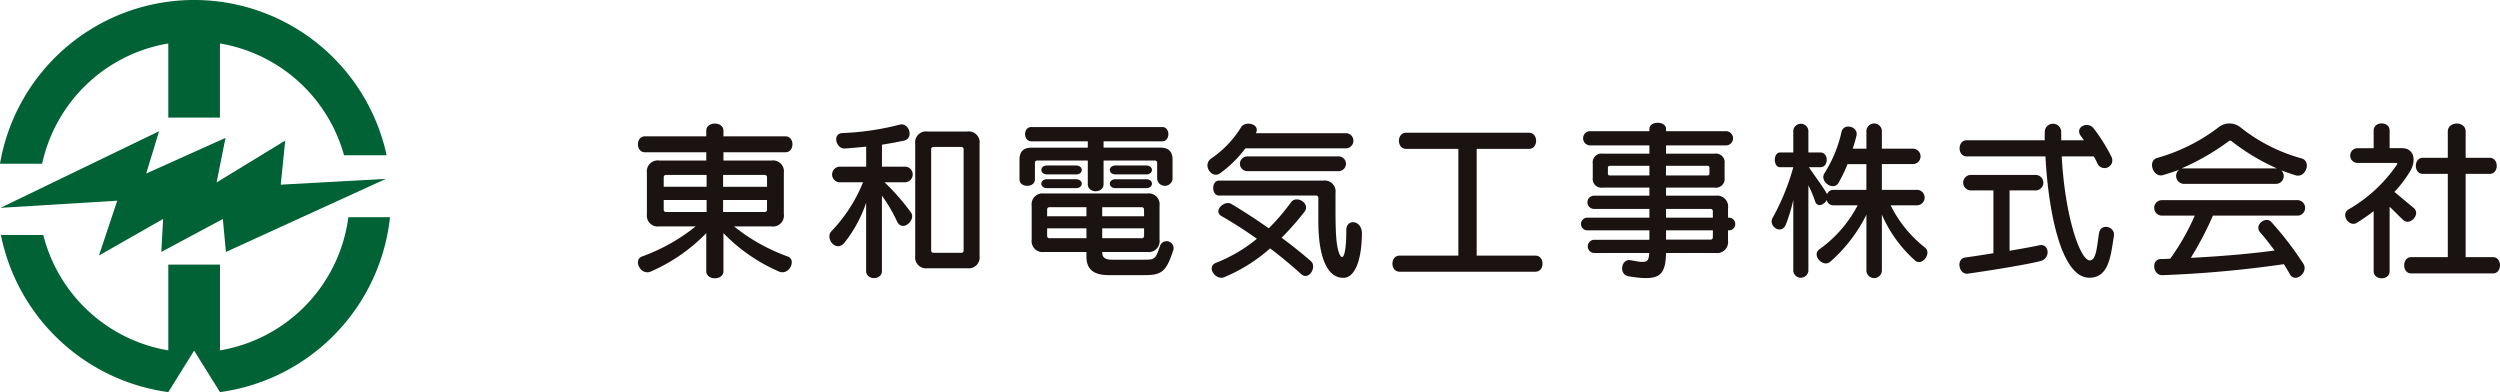
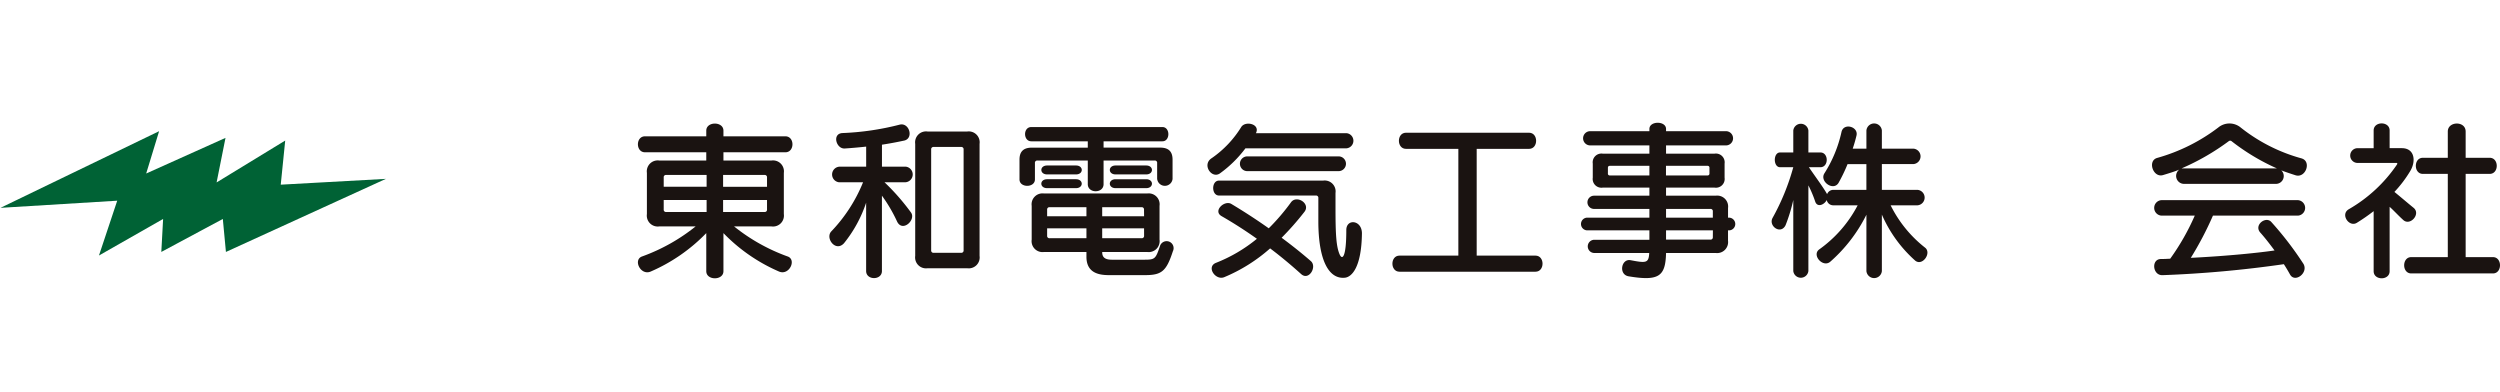
<svg xmlns="http://www.w3.org/2000/svg" width="296" height="46.421" viewBox="0 0 296 46.421">
  <defs>
    <clipPath id="clip-path">
      <rect id="長方形_1872" data-name="長方形 1872" width="296" height="46.421" transform="translate(0 0)" fill="none" />
    </clipPath>
  </defs>
  <g id="グループ_366" data-name="グループ 366" transform="translate(0 0)">
    <g id="グループ_365" data-name="グループ 365" clip-path="url(#clip-path)">
      <path id="パス_516" data-name="パス 516" d="M90.815,22.115h-5.2v-1.4h4.9a.268.268,0,0,1,.3.3Zm2.438,8.249a22.084,22.084,0,0,1-6.339-3.556h4.429a1.293,1.293,0,0,0,1.463-1.463V20.468a1.292,1.292,0,0,0-1.463-1.462H85.655V18.03h7.334c1.118,0,1.118-1.89,0-1.89H85.655v-.67c0-1.117-2.032-1.117-2.032,0v.67H76.368c-1.118,0-1.118,1.89,0,1.89h7.255v.976H78.055a1.292,1.292,0,0,0-1.462,1.462v4.877a1.293,1.293,0,0,0,1.462,1.463h4.308a22.091,22.091,0,0,1-6.34,3.556c-1.1.385-.183,2.3,1.015,1.789A20.448,20.448,0,0,0,83.623,27.6V32.11c0,1.12,2.032,1.12,2.032,0V27.6a20.438,20.438,0,0,0,6.583,4.551c1.2.508,2.113-1.4,1.015-1.789m-9.59-8.249h-5.08v-1.1a.269.269,0,0,1,.306-.3h4.774ZM90.815,24.8a.268.268,0,0,1-.3.3h-4.9V23.679h5.2Zm-7.152.3H78.889a.269.269,0,0,1-.306-.3V23.679h5.08Z" fill="#1a1311" />
      <path id="パス_517" data-name="パス 517" d="M114.091,29.632a.27.27,0,0,1-.305.3h-3.23a.27.27,0,0,1-.306-.3V17.7a.27.27,0,0,1,.306-.3h3.23a.27.27,0,0,1,.305.3Zm1.89.671V17.033a1.292,1.292,0,0,0-1.462-1.462h-4.694a1.293,1.293,0,0,0-1.464,1.462V30.3a1.293,1.293,0,0,0,1.464,1.461h4.694a1.292,1.292,0,0,0,1.462-1.461m-8.106-5.121a26.349,26.349,0,0,0-3.151-3.6h2.5a.928.928,0,0,0,0-1.848h-2.8v-2.6c1.2-.183,2.072-.367,2.641-.488,1.138-.264.609-2.153-.528-1.889a32.079,32.079,0,0,1-6.787,1c-1.261.061-.751,1.89.265,1.828.934-.062,1.787-.141,2.539-.224v2.378H99.362a.928.928,0,0,0,0,1.848h2.823a18.322,18.322,0,0,1-3.739,5.792c-.792.79.488,2.518,1.483,1.423A15.339,15.339,0,0,0,102.55,24v8.088c0,1.117,1.87,1.117,1.87,0v-8.92a17.769,17.769,0,0,1,1.788,3.047c.63,1.341,2.255-.163,1.667-1.036" fill="#1a1311" />
      <path id="パス_518" data-name="パス 518" d="M127.392,22.277c.915,0,.915-1.056,0-1.056h-3.414c-.913,0-.913,1.056,0,1.056Zm11.439-1.118V18.9c0-.975-.487-1.422-1.462-1.422h-6.706V16.73h6.969c.935,0,.935-1.687,0-1.687H122.109c-1,0-.973,1.687,0,1.687h6.685v.752h-6.623c-.976,0-1.463.447-1.463,1.422v2.337c0,1.015,1.828,1.015,1.828,0v-1.93a.27.27,0,0,1,.305-.305h5.953v2.8c0,1.117,1.869,1.117,1.869,0v-2.8H136.7a.27.27,0,0,1,.306.305v1.848a.917.917,0,0,0,1.828,0m-3.129-.508c.914,0,.914-1.057,0-1.057h-3.617c-.914,0-.914,1.057,0,1.057Zm-8.31,0c.915,0,.915-1.057,0-1.057h-3.414c-.913,0-.913,1.057,0,1.057Zm8.31,1.626c.914,0,.914-1.056,0-1.056h-3.617c-.914,0-.914,1.056,0,1.056Zm3.17,7.457a.826.826,0,1,0-1.544-.568c-.508,1.5-.589,1.583-1.87,1.583h-3.8c-.569,0-1.158-.12-1.158-.853v-.061h5.323a1.293,1.293,0,0,0,1.463-1.463v-4a1.293,1.293,0,0,0-1.463-1.463h-12.21a1.293,1.293,0,0,0-1.464,1.463v4a1.293,1.293,0,0,0,1.464,1.463h5.018V30.4c0,1.808,1.3,2.174,2.64,2.174h4.309c1.97,0,2.519-.468,3.291-2.844m-3.414-4.124H130.5V24.533h4.652a.268.268,0,0,1,.3.3Zm-6.826,0h-4.654v-.773a.269.269,0,0,1,.306-.3h4.348Zm6.826,2.3a.269.269,0,0,1-.3.3H130.5V27.032h4.957Zm-6.826.3h-4.348a.27.27,0,0,1-.306-.3v-.874h4.654Z" fill="#1a1311" />
      <path id="パス_519" data-name="パス 519" d="M147.458,17.562a13.873,13.873,0,0,1-3.05,2.989c-.974.63-2.133-1.078-.934-1.83a12.344,12.344,0,0,0,3.5-3.7c.508-.753,2.275-.325,1.726.75h10.747a.9.9,0,0,1,0,1.788Zm.181,2.7a.874.874,0,0,1,0-1.746H158.53a.874.874,0,0,1,0,1.746Zm11.583,12.62c-1.829.183-3.13-1.93-3.13-6.707V23.455a.27.27,0,0,0-.3-.305H144.329c-.917,0-.917-1.767,0-1.767h12.334a1.292,1.292,0,0,1,1.461,1.462v1.831c0,3.046.082,4.508.488,5.445.305.689.791.426.791-2.887,0-1.381,1.871-1.2,1.85.428-.061,4-1.2,5.14-2.031,5.222m-5.159-.427c-1.06-.955-2.278-1.992-3.68-3.048a19.505,19.505,0,0,1-5.445,3.413c-1.036.408-2.153-1.241-.954-1.707a17.992,17.992,0,0,0,4.834-2.843c-1.26-.895-2.661-1.809-4.185-2.683-1.057-.609.346-1.93,1.158-1.442,1.525.913,3.027,1.889,4.429,2.885a25.135,25.135,0,0,0,2.642-3.089c.671-.893,2.338.164,1.583,1.138a33.832,33.832,0,0,1-2.7,3.069c1.32.976,2.5,1.928,3.456,2.762.771.669-.226,2.357-1.137,1.545" fill="#1a1311" />
      <path id="パス_520" data-name="パス 520" d="M165.7,32.171c-1.118,0-1.118-1.907,0-1.907h6.969V17.625h-6.2c-1.118,0-1.118-1.91,0-1.91h14.571c1.116,0,1.116,1.91,0,1.91h-6.2V30.264H181.8c1.116,0,1.116,1.907,0,1.907Z" fill="#1a1311" />
      <path id="パス_521" data-name="パス 521" d="M195.289,20.773h-4.672a.213.213,0,0,1-.241-.245V19.88c0-.165.077-.246.241-.246h4.672Zm9.491,6.5a.754.754,0,0,0,0-1.5H204.6V24.633a1.294,1.294,0,0,0-1.463-1.462H197.26v-.956h5.751a1.037,1.037,0,0,0,1.18-1.177V19.372a1.038,1.038,0,0,0-1.18-1.18H197.26v-.975h7.092a.843.843,0,0,0,0-1.686H197.26v-.263c0-.977-1.971-.977-1.971,0v.263h-7.008a.843.843,0,0,0,0,1.686h7.008v.975h-5.525a1.037,1.037,0,0,0-1.18,1.18v1.666a1.036,1.036,0,0,0,1.18,1.177h5.525v.956h-6.582a.783.783,0,0,0,0,1.565h6.582v1.036h-7.414a.753.753,0,0,0,0,1.5h7.414v1.117h-6.544a.783.783,0,0,0,0,1.565h6.523c-.059,1.219-.385,1.2-2.214.852-1.1-.2-1.442,1.708-.224,1.91,3.577.589,4.367.02,4.43-2.762h5.874a1.3,1.3,0,0,0,1.463-1.463V27.275ZM202.4,20.528a.219.219,0,0,1-.248.245h-4.9V19.634h4.9a.219.219,0,0,1,.248.246Zm.4,5.244H197.26V24.736H202.5a.268.268,0,0,1,.3.305Zm0,2.3a.268.268,0,0,1-.3.3H197.26v-1.1h5.547Z" fill="#1a1311" />
      <path id="パス_522" data-name="パス 522" d="M226.776,30.872a15.606,15.606,0,0,1-3.963-5.466v6.686a.919.919,0,0,1-1.83,0V25.424a18.125,18.125,0,0,1-4.287,5.57c-.872.731-2.213-.793-1.3-1.463a14.813,14.813,0,0,0,4.552-5.222h-2.863a.784.784,0,0,1-.8-.631c-.263.549-1.1.934-1.361.2a13.776,13.776,0,0,0-.811-1.93v10.14a.9.9,0,0,1-1.788,0V23.678a19.62,19.62,0,0,1-.914,2.987c-.571,1.159-2.05.1-1.544-.853a27.116,27.116,0,0,0,2.458-6.014h-1.565c-.83,0-.83-1.747,0-1.747h1.565v-2.6a.9.9,0,0,1,1.788,0v2.6h1.422c1,0,1,1.747,0,1.747h-1.364c.875,1.28,1.729,2.417,2.158,3.19a.785.785,0,0,1,.752-.508h3.9V19.432H218.75a18.808,18.808,0,0,1-1.076,2.236c-.633.994-2.256-.2-1.667-1.139a15.237,15.237,0,0,0,2.029-4.916c.266-1.118,2.035-.611,1.771.446-.123.508-.266,1.017-.447,1.545h1.623V15.45a.919.919,0,0,1,1.83,0V17.6h3.738a.917.917,0,0,1,0,1.828h-3.738V22.48h4.226a.918.918,0,0,1,0,1.829H223.85a14.6,14.6,0,0,0,4.086,5.019c.788.63-.307,2.2-1.16,1.544" fill="#1a1311" />
-       <path id="パス_523" data-name="パス 523" d="M247.379,32.884c-3.351,0-4.855-7.864-5.2-14.366h-9.324c-1.119,0-1.119-1.911,0-1.911H242.1c-.023-.365,0-.689,0-1.035a.976.976,0,0,1,1.949,0v1.035h2.682c-.1-.16-.22-.323-.343-.486-.813-1.036.789-1.829,1.484-.935a20.035,20.035,0,0,1,2.089,3.312.921.921,0,1,1-1.627.854c-.12-.265-.263-.55-.424-.834h-3.8c.364,6.99,2.152,12.313,3.332,12.313.811,0,.855-1.969,1.094-3.271.225-1.179,1.933-.752,1.751.386-.368,2.193-.53,4.938-2.908,4.938M233.034,32.4c-1.159.161-1.442-1.767-.365-1.91s2.195-.326,3.352-.508V22.542h-2.739a.917.917,0,0,1,0-1.828h7.82a.918.918,0,0,1,0,1.828h-3.169v7.152c1.5-.265,2.8-.489,3.492-.65,1.18-.286,1.423,1.5.223,1.848-1.057.306-5.28,1.036-8.614,1.5" fill="#1a1311" />
      <path id="パス_524" data-name="パス 524" d="M269.591,19.94h-11.3a27.954,27.954,0,0,0,5.629-3.251.3.3,0,0,1,.263,0,25.387,25.387,0,0,0,5.406,3.251m2.945-1.179A20.117,20.117,0,0,1,265.3,15.1a2.082,2.082,0,0,0-2.661,0,21.515,21.515,0,0,1-7.235,3.6c-1.177.345-.467,2.377.692,2.031.669-.2,1.463-.445,1.928-.648a.94.94,0,0,0,.528,1.687h10.953a.926.926,0,0,0,.59-1.608c.323.143,1.38.489,1.7.591,1.2.365,1.91-1.627.732-1.992M272.7,31.2a39.1,39.1,0,0,0-3.778-4.918c-.652-.732-2.1.364-1.3,1.259.529.59,1.1,1.323,1.685,2.114-1.8.264-5.445.651-9.916.874a39.334,39.334,0,0,0,2.622-5h10.082a.919.919,0,0,0,0-1.83H255.9a.918.918,0,0,0,0,1.83h3.961a27.6,27.6,0,0,1-2.906,5.1c-.368.018-.73.04-1.119.04-1.159.021-.975,1.971.223,1.91a134.868,134.868,0,0,0,14.349-1.3q.393.609.729,1.218c.587,1.058,2.254-.224,1.565-1.3" fill="#1a1311" />
      <path id="パス_525" data-name="パス 525" d="M285.492,32.374c-1.118,0-1.118-1.931,0-1.931h4.327V20.589h-2.948c-1.116,0-1.116-1.908,0-1.908h2.948v-3.11c0-1.239,2.114-1.28,2.114,0v3.11h2.842c1.12,0,1.12,1.908,0,1.908h-2.842v9.854h3.23c1.116,0,1.116,1.931,0,1.931Zm-.937-6.319c-.487-.426-1.2-1.2-1.623-1.565v7.62c0,1.119-1.892,1.119-1.892,0V25a22.938,22.938,0,0,1-1.989,1.38c-.914.568-1.991-1-.958-1.605a17.331,17.331,0,0,0,5.712-5.3c.061-.082.038-.183-.039-.183h-4.657a.874.874,0,0,1,0-1.747h1.931V15.45c0-1.118,1.892-1.118,1.892,0v2.093h1.442c1.506,0,1.708,1.5,1.014,2.681a14.279,14.279,0,0,1-1.89,2.5c.511.406,1.627,1.363,2.257,1.87.916.73-.388,2.193-1.2,1.462" fill="#1a1311" />
-       <path id="パス_526" data-name="パス 526" d="M19.926,5.146v8.781h6.117V5.146A18.412,18.412,0,0,1,40.734,18.381h5.041A23.319,23.319,0,0,0,0,19.383H4.99A18.4,18.4,0,0,1,19.926,5.146" fill="#006235" />
      <path id="パス_527" data-name="パス 527" d="M11.717,30.253l7.595-4.328L19.1,29.83l7.282-3.905.368,3.905L45.69,21.177l-12.45.688.529-5.224L25.645,21.6,26.7,16.324l-9.392,4.221,1.53-5.011L.058,24.608l13.822-.846Z" fill="#006235" />
-       <path id="パス_528" data-name="パス 528" d="M41.246,25.715a18.41,18.41,0,0,1-15.2,15.77V31.327H19.927V41.485a18.416,18.416,0,0,1-14.8-13.659H.107a23.445,23.445,0,0,0,19.82,18.6l3.057-4.912,3.06,4.912A23.422,23.422,0,0,0,46.177,25.715Z" fill="#006235" />
    </g>
  </g>
</svg>